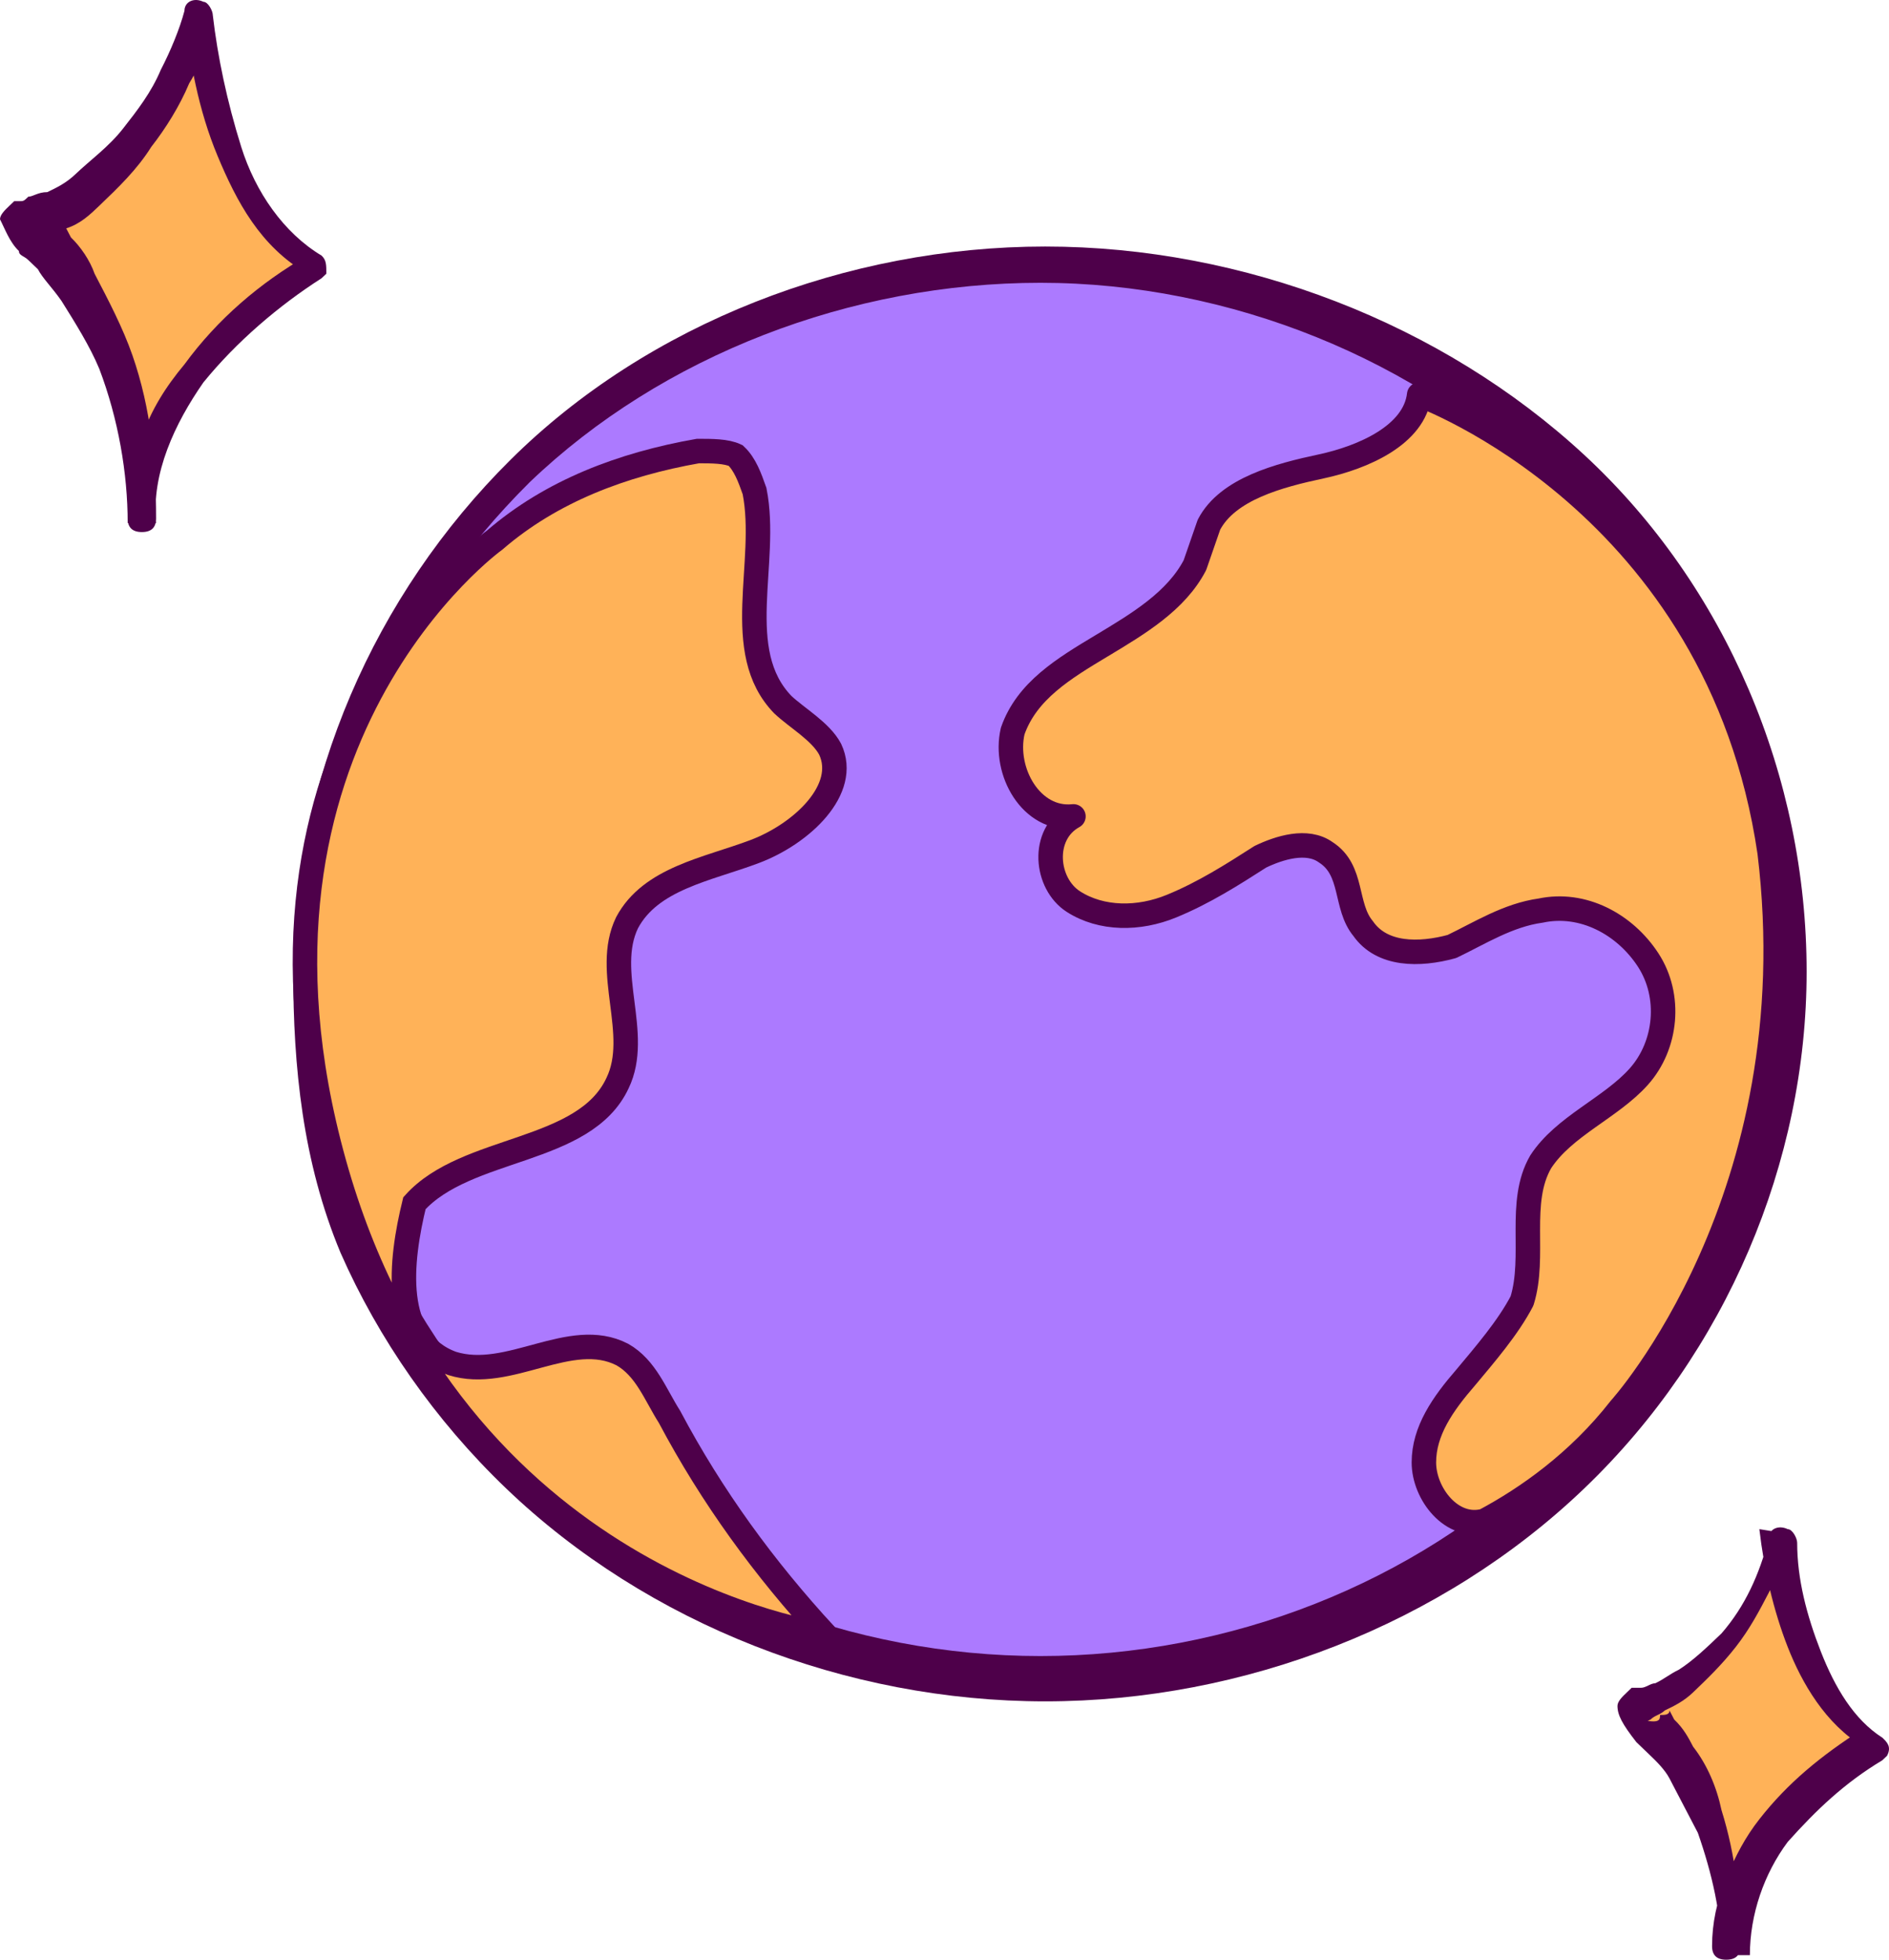
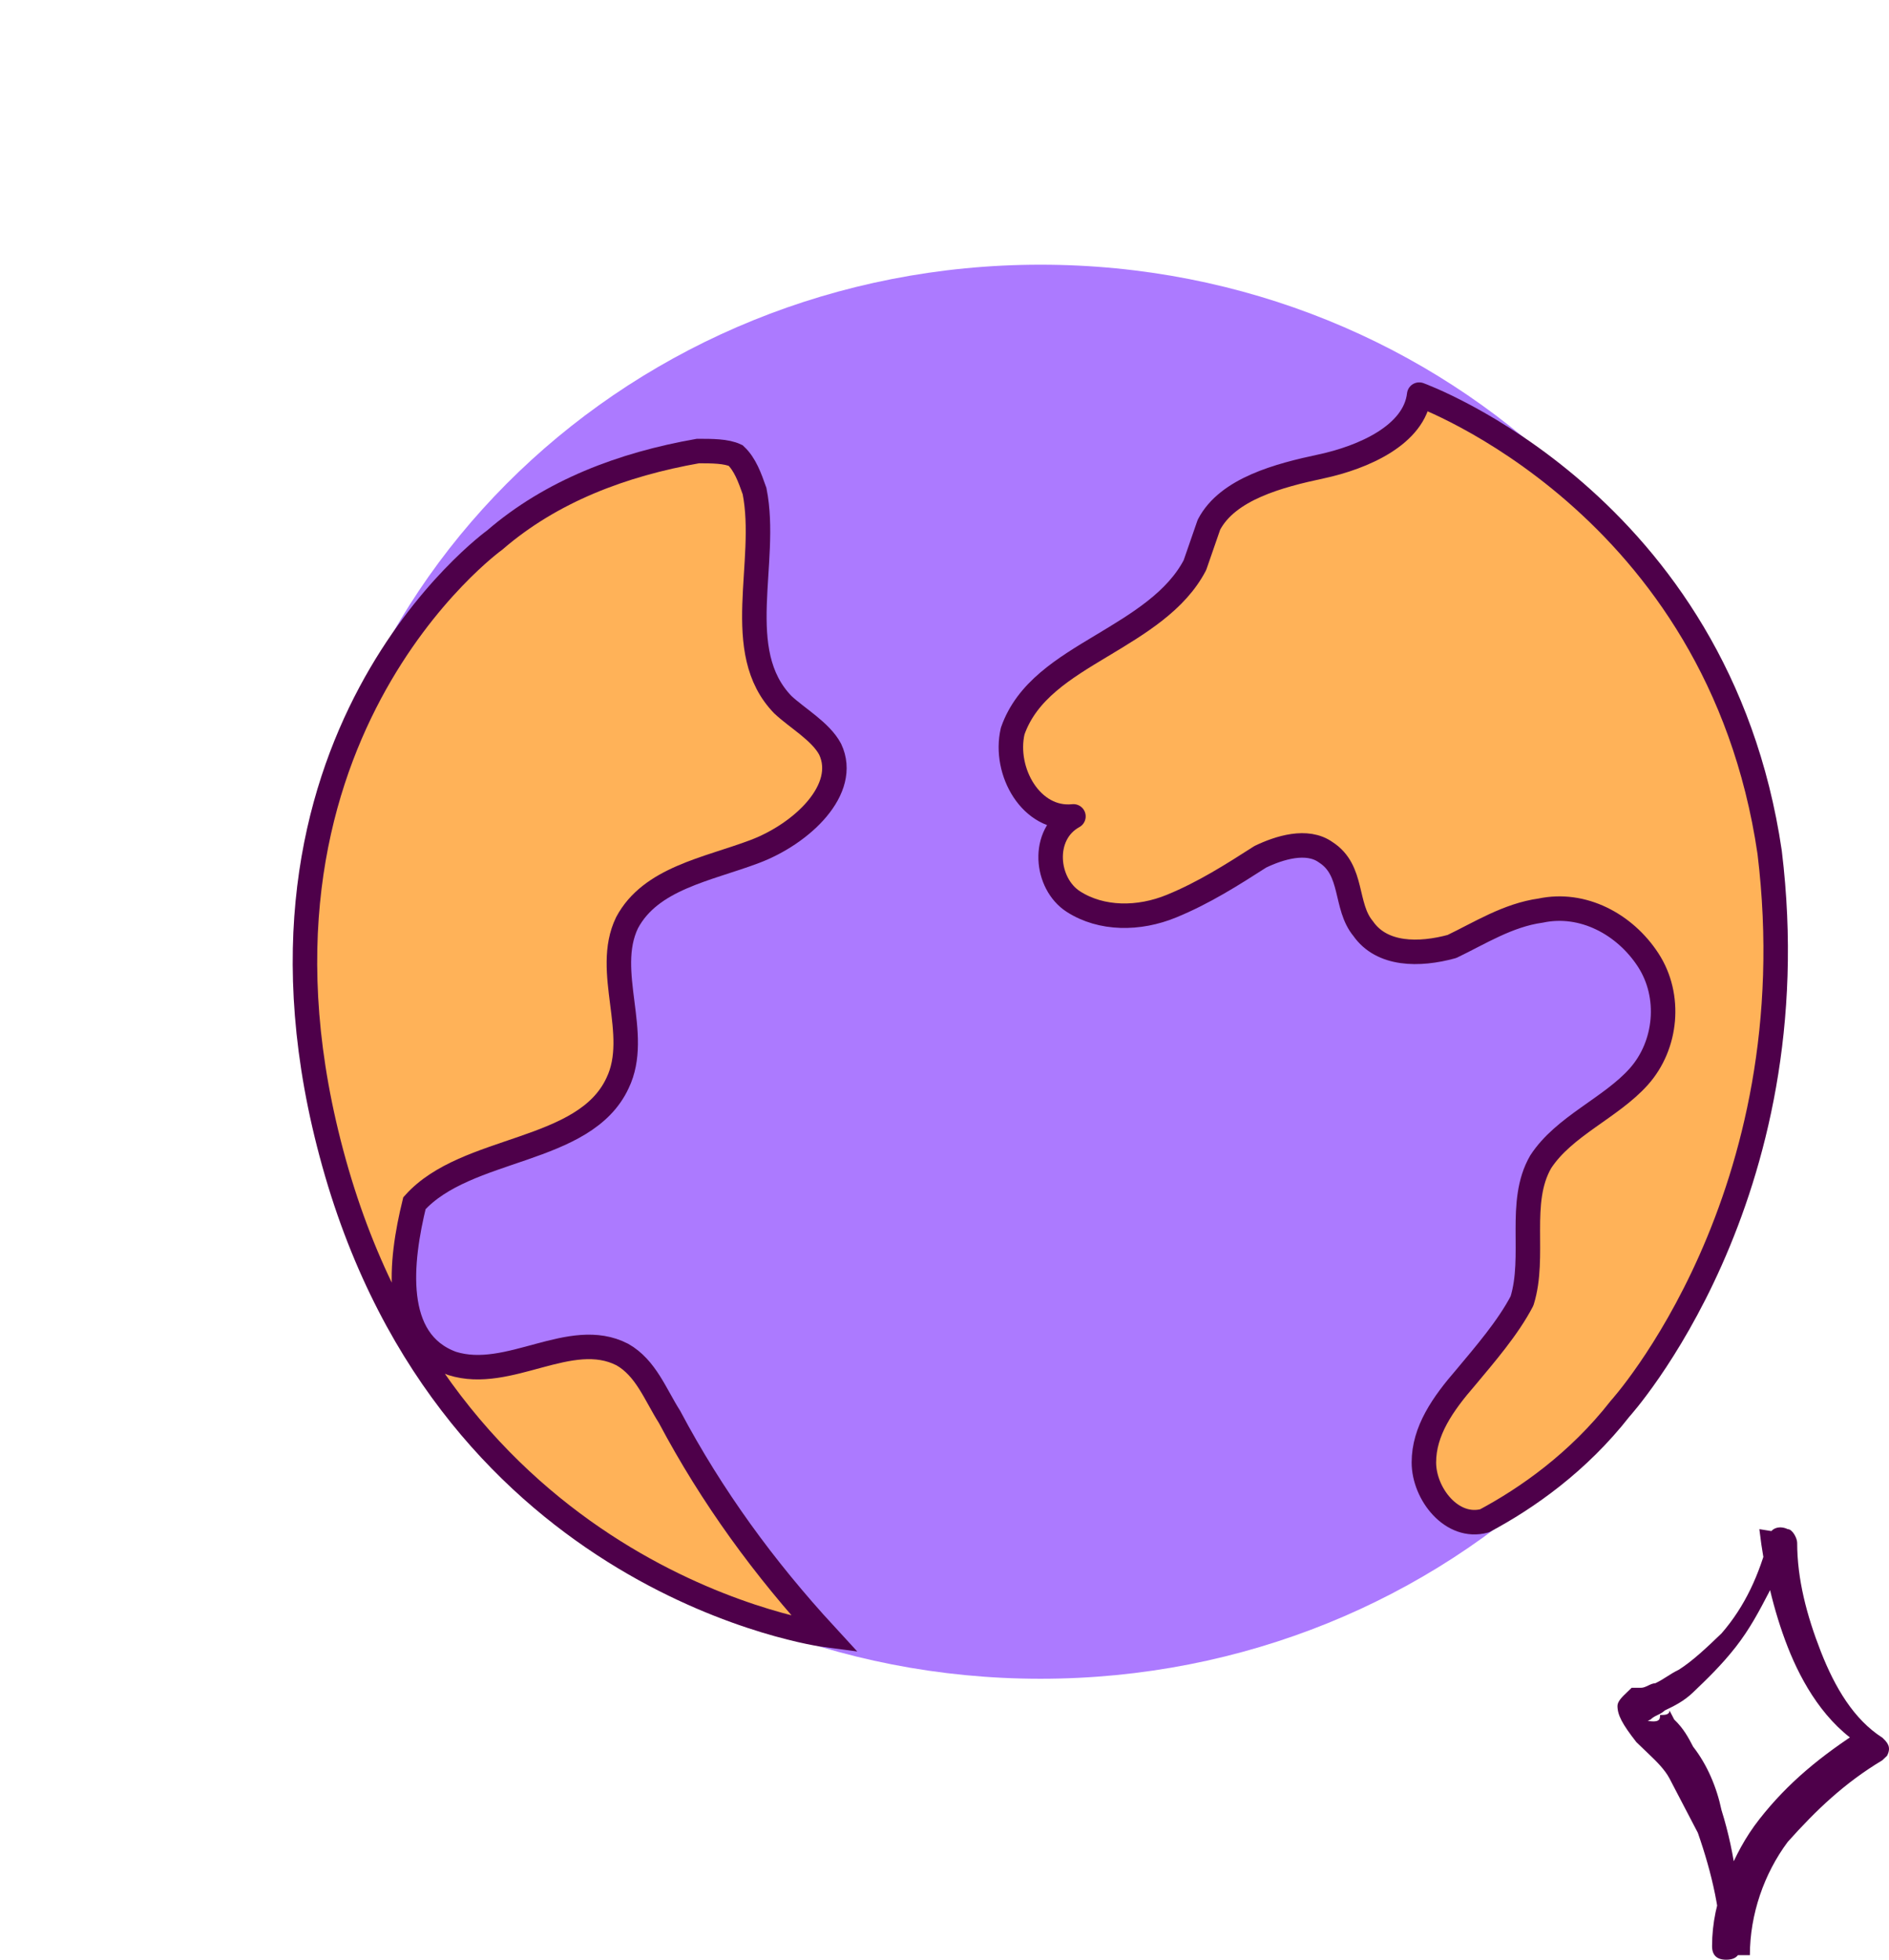
<svg xmlns="http://www.w3.org/2000/svg" width="54" height="56" viewBox="0 0 54 56" fill="none">
  <path d="M29.744 47.972C41.392 47.972 50.835 38.927 50.835 27.768C50.835 16.61 41.392 7.564 29.744 7.564C18.096 7.564 8.653 16.61 8.653 27.768C8.653 38.927 18.096 47.972 29.744 47.972Z" fill="#AC7AFF" />
-   <path d="M8.382 27.767C8.382 22.327 10.681 17.017 14.601 13.132C18.522 9.247 24.2 7.045 29.879 7.045C35.557 7.045 41.235 9.247 45.291 13.002C49.347 16.758 51.645 22.198 51.645 27.767C51.645 33.206 49.347 38.646 45.291 42.531C41.235 46.417 35.557 48.618 29.879 48.618C24.2 48.618 18.522 46.417 14.466 42.531C12.438 40.589 10.816 38.258 9.734 35.797C8.653 33.206 8.382 30.487 8.382 27.767ZM9.058 27.767C9.058 30.357 9.734 32.947 10.816 35.279C11.897 37.61 13.385 39.812 15.277 41.625C19.063 45.251 24.336 47.323 29.744 47.323C35.151 47.323 40.424 45.251 44.21 41.625C47.995 37.998 50.158 32.947 50.158 27.767C50.158 22.586 47.995 17.535 44.21 13.909C40.559 10.283 35.151 8.081 29.744 8.081C24.336 8.081 18.928 10.153 15.142 13.78C11.357 17.535 9.058 22.586 9.058 27.767Z" fill="#4E004A" />
  <path d="M23.596 46.72C21.84 44.812 20.355 42.777 19.139 40.488C18.734 39.852 18.464 39.089 17.789 38.707C16.303 37.944 14.548 39.471 12.927 38.962C11.172 38.326 11.442 36.036 11.847 34.383C13.332 32.73 16.709 32.984 17.654 30.949C18.329 29.55 17.249 27.769 17.924 26.37C18.599 25.099 20.22 24.844 21.57 24.335C22.921 23.827 24.271 22.555 23.731 21.41C23.461 20.901 22.786 20.52 22.38 20.138C20.895 18.612 21.975 16.068 21.57 14.033C21.435 13.652 21.3 13.27 21.03 13.016C20.76 12.889 20.355 12.889 19.95 12.889C17.789 13.27 15.763 14.033 14.143 15.432C14.143 15.432 6.175 21.156 9.551 33.238C12.927 45.321 23.596 46.72 23.596 46.72Z" fill="#FFB258" stroke="#4E004A" stroke-width="0.7" stroke-miterlimit="10" />
  <path d="M46.314 40.253C45.112 41.791 43.642 42.817 42.44 43.458C41.505 43.714 40.704 42.688 40.704 41.791C40.704 40.894 41.238 40.124 41.906 39.355C42.44 38.714 43.108 37.945 43.509 37.175C43.909 35.894 43.375 34.355 44.043 33.201C44.711 32.175 46.047 31.663 46.848 30.765C47.649 29.868 47.783 28.457 47.115 27.432C46.447 26.406 45.245 25.765 44.043 26.021C43.108 26.15 42.307 26.662 41.505 27.047C40.57 27.303 39.502 27.303 38.967 26.534C38.433 25.893 38.7 24.867 37.899 24.355C37.364 23.97 36.563 24.226 36.029 24.483C35.227 24.996 34.426 25.509 33.491 25.893C32.556 26.278 31.487 26.278 30.686 25.765C29.884 25.252 29.751 23.842 30.686 23.329C29.484 23.457 28.682 22.047 28.949 20.893C29.35 19.739 30.419 19.098 31.487 18.457C32.556 17.816 33.624 17.175 34.159 16.149C34.292 15.765 34.426 15.38 34.559 14.995C35.094 13.97 36.563 13.585 37.765 13.329C38.967 13.072 40.437 12.431 40.57 11.277C40.57 11.277 49.119 14.354 50.588 24.355C51.79 34.227 46.314 40.253 46.314 40.253Z" fill="#FFB258" stroke="#4E004A" stroke-width="0.7" stroke-miterlimit="10" stroke-linecap="round" stroke-linejoin="round" />
-   <path d="M0.677 6.396C0.677 6.396 4.597 5.23 5.679 0.309C5.679 0.309 5.949 5.748 8.924 7.561C8.924 7.561 3.921 10.281 3.921 14.814C3.921 14.814 4.327 9.504 0.677 6.396Z" fill="#FFB258" />
-   <path d="M0 6.267C0 6.138 0.135 6.008 0.27 5.879L0.406 5.749H0.541C0.676 5.749 0.676 5.749 0.811 5.62C0.946 5.62 1.082 5.49 1.352 5.49C1.622 5.361 1.893 5.231 2.163 4.972C2.569 4.584 3.11 4.195 3.515 3.677C3.921 3.159 4.326 2.641 4.597 1.994C4.867 1.475 5.137 0.828 5.273 0.31C5.273 0.051 5.543 -0.079 5.813 0.051C5.949 0.051 6.084 0.31 6.084 0.439C6.219 1.605 6.489 2.9 6.895 4.195C7.301 5.49 8.112 6.656 9.193 7.304C9.329 7.433 9.329 7.563 9.329 7.822L9.193 7.951C7.977 8.728 6.76 9.764 5.813 10.93C5.002 12.095 4.326 13.52 4.462 14.945H3.65C3.65 13.52 3.38 11.966 2.839 10.541C2.569 9.894 2.163 9.246 1.758 8.599C1.487 8.21 1.217 7.951 1.082 7.692L0.811 7.433C0.676 7.304 0.541 7.304 0.541 7.174C0.27 6.915 0.135 6.526 0 6.267ZM1.352 6.526C1.487 6.526 1.622 6.526 1.758 6.526C1.758 6.526 1.758 6.526 1.893 6.526L2.028 6.785C2.298 7.044 2.569 7.433 2.704 7.822C3.11 8.599 3.515 9.376 3.786 10.153C4.326 11.707 4.462 13.261 4.462 14.815C4.462 15.074 4.326 15.204 4.056 15.204C3.786 15.204 3.65 15.074 3.65 14.815C3.65 14.038 3.786 13.261 4.056 12.484C4.326 11.707 4.732 11.059 5.273 10.412C6.219 9.117 7.436 8.081 8.788 7.304V7.822C7.436 7.044 6.76 5.749 6.219 4.454C5.678 3.159 5.408 1.734 5.273 0.31L6.084 0.439C5.949 1.087 5.813 1.734 5.408 2.382C5.137 3.03 4.732 3.677 4.326 4.195C3.921 4.843 3.38 5.361 2.839 5.879C2.569 6.138 2.298 6.397 1.893 6.526C1.758 6.656 1.622 6.785 1.487 6.785C1.352 6.785 1.352 6.915 1.217 6.915H1.082H0.946C0.946 6.915 1.082 6.915 1.082 6.785C1.217 6.915 1.352 6.656 1.352 6.526Z" fill="#4E004A" />
-   <path d="M46.778 48.877C46.778 48.877 49.888 47.97 50.834 43.955C50.834 43.955 51.105 48.358 53.538 49.783C53.538 49.783 49.482 51.985 49.482 55.611C49.482 55.611 49.753 51.337 46.778 48.877Z" fill="#FFB258" />
  <path d="M46.238 48.748C46.238 48.619 46.373 48.489 46.508 48.36L46.643 48.23H46.779H46.914C47.049 48.23 47.184 48.101 47.319 48.101C47.59 47.971 47.725 47.842 47.995 47.712C48.401 47.453 48.806 47.065 49.212 46.676C49.888 45.899 50.294 44.992 50.564 43.956C50.564 43.697 50.834 43.568 51.105 43.697C51.24 43.697 51.375 43.956 51.375 44.086C51.375 45.122 51.646 46.158 52.051 47.194C52.457 48.23 52.998 49.137 53.809 49.655C53.944 49.784 54.079 49.914 53.944 50.173L53.809 50.302C52.727 50.95 51.916 51.727 51.105 52.634C50.429 53.54 50.023 54.706 50.023 55.871H49.212C49.212 54.706 48.942 53.54 48.536 52.375C48.266 51.857 47.995 51.339 47.725 50.821C47.59 50.562 47.319 50.302 47.184 50.173L47.049 50.043C46.914 49.914 46.914 49.914 46.779 49.784C46.373 49.266 46.238 49.007 46.238 48.748ZM47.455 49.007C47.59 49.007 47.725 49.007 47.725 48.878L47.86 49.137C48.131 49.396 48.266 49.655 48.401 49.914C48.806 50.432 49.077 51.08 49.212 51.727C49.618 53.022 49.753 54.317 49.753 55.612C49.753 55.871 49.618 56.001 49.347 56.001C49.077 56.001 48.942 55.871 48.942 55.612C48.942 54.965 49.077 54.317 49.347 53.67C49.618 53.022 49.888 52.504 50.294 51.986C51.105 50.95 52.051 50.173 53.268 49.396V49.914C52.187 49.266 51.511 48.101 51.105 47.065C50.699 46.029 50.429 44.863 50.294 43.697L51.105 43.827C50.97 44.345 50.834 44.992 50.564 45.511C50.294 46.029 50.023 46.547 49.618 47.065C49.212 47.583 48.806 47.971 48.401 48.36C48.131 48.619 47.86 48.748 47.59 48.878C47.455 49.007 47.319 49.007 47.184 49.137L46.914 49.266H46.779C46.779 49.266 46.914 49.266 46.914 49.137C47.455 49.266 47.455 49.137 47.455 49.007Z" fill="#4E004A" />
</svg>